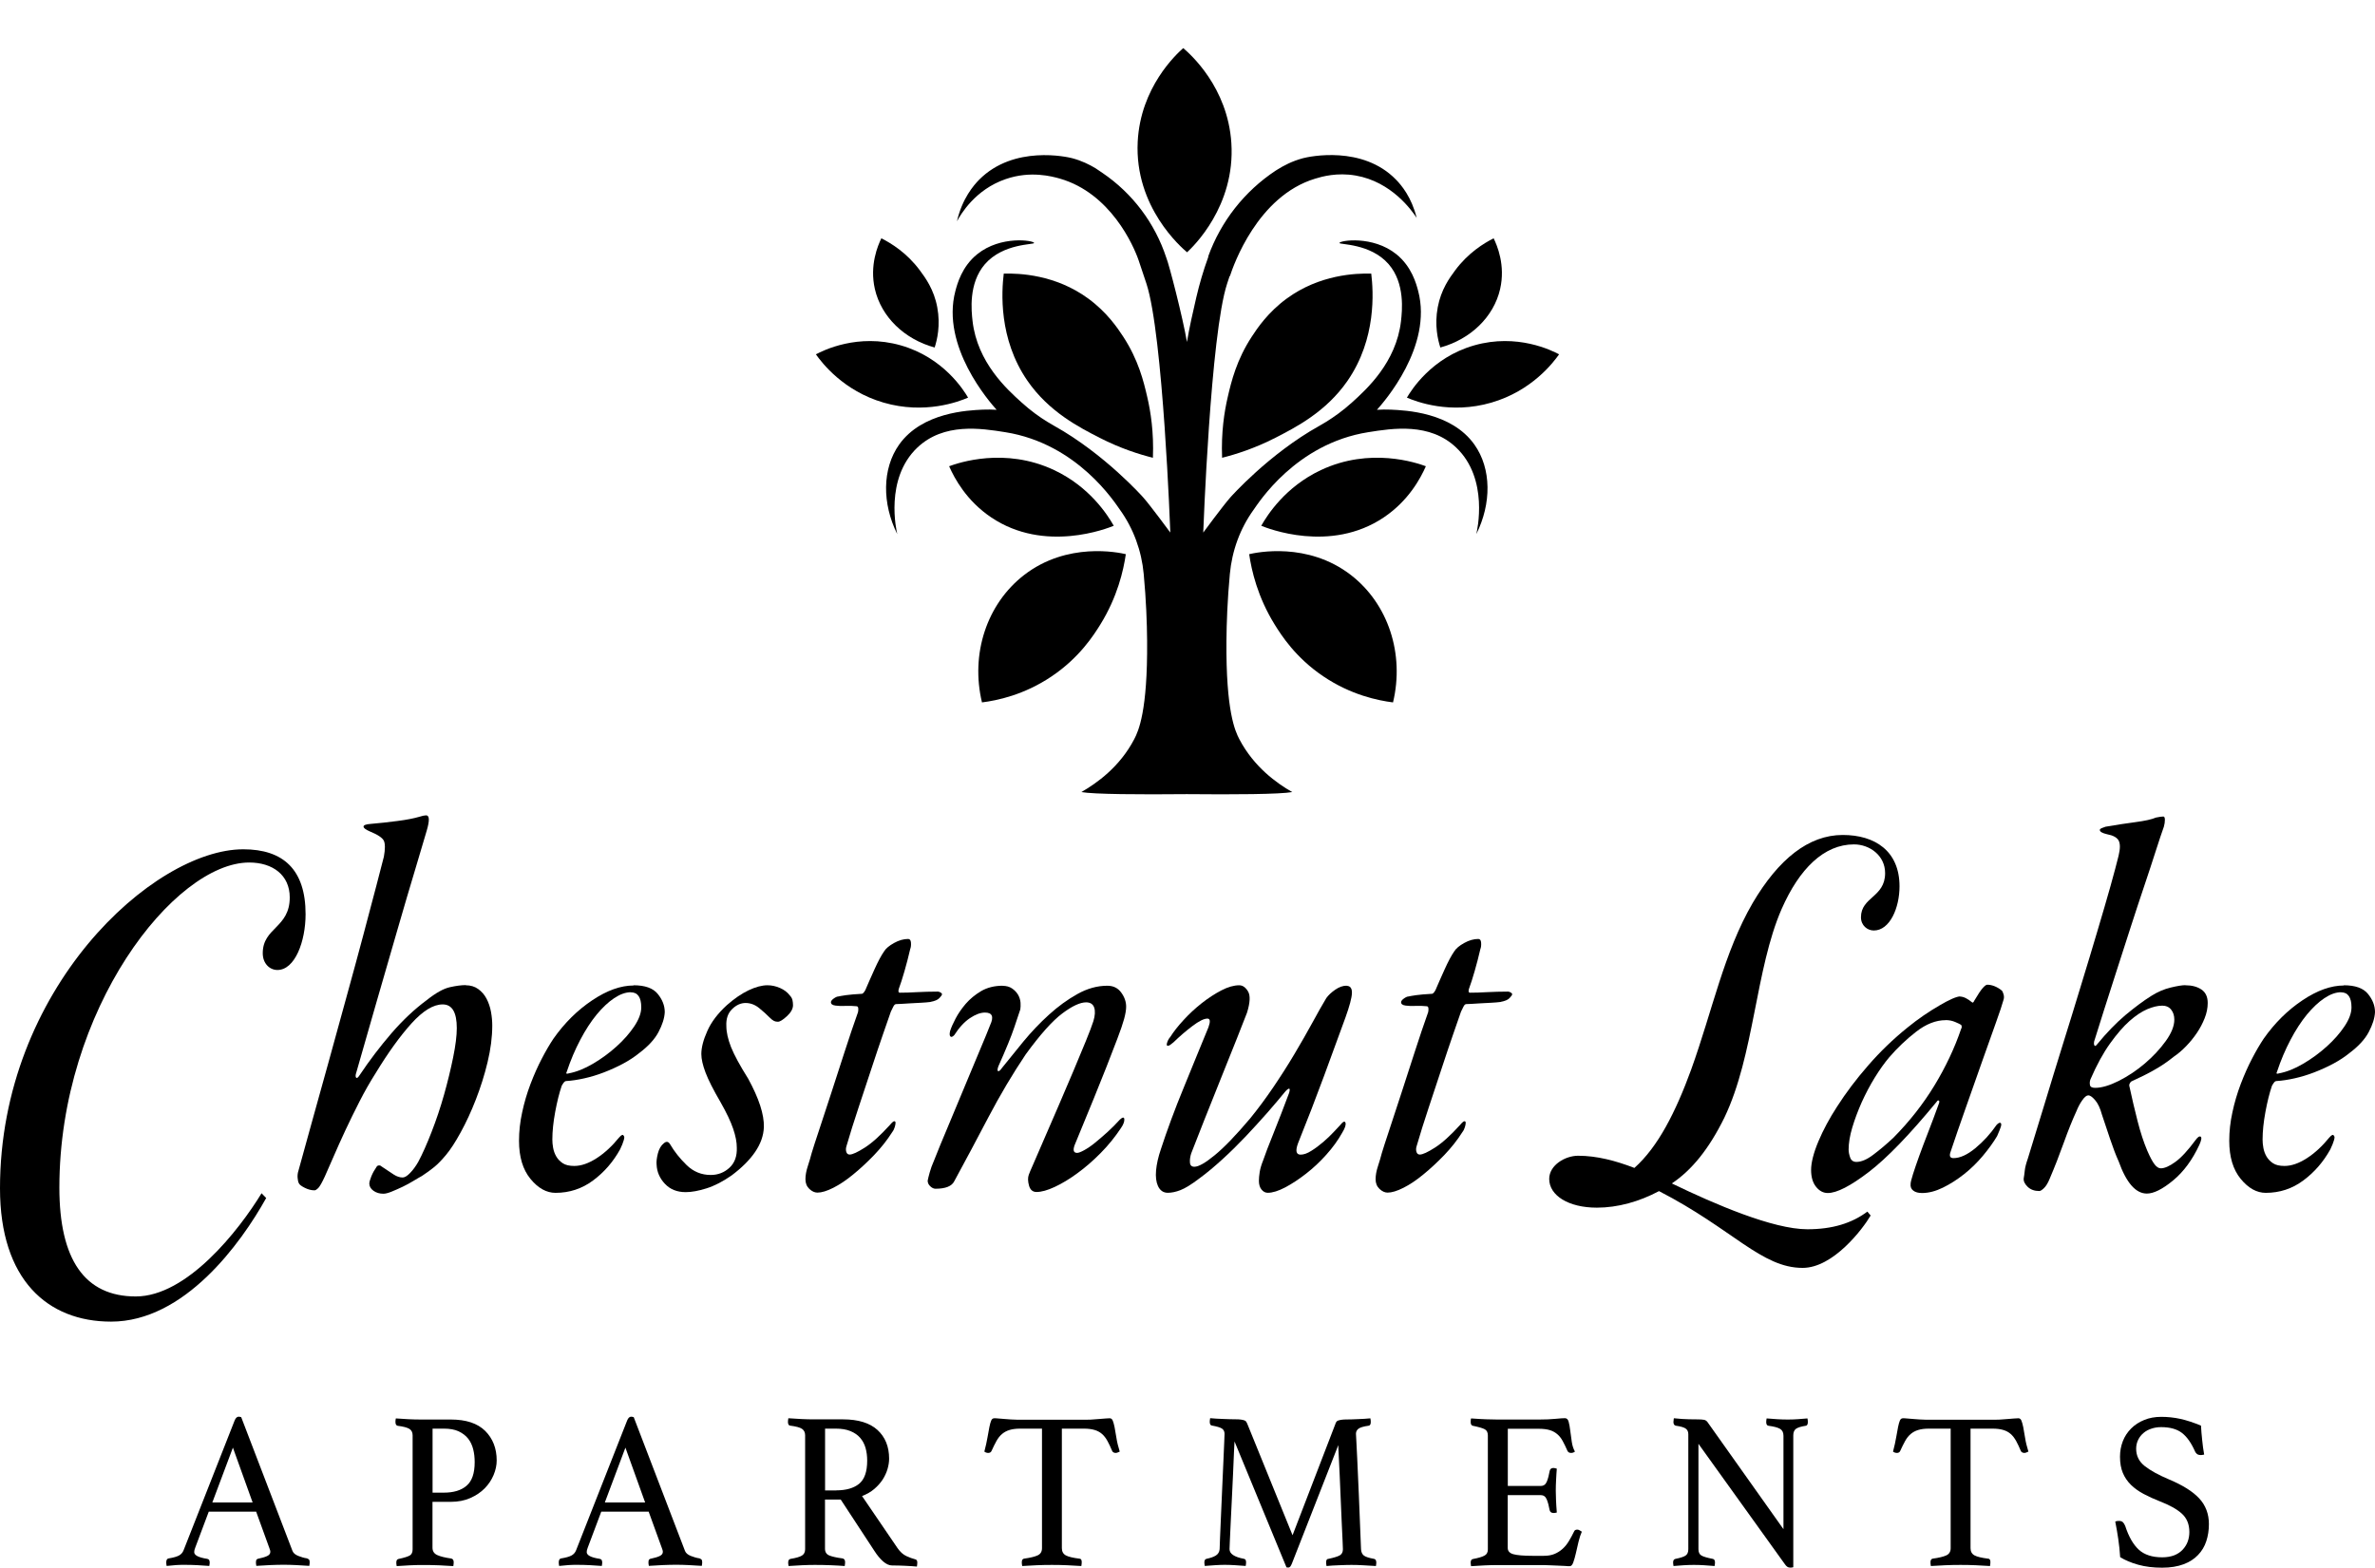
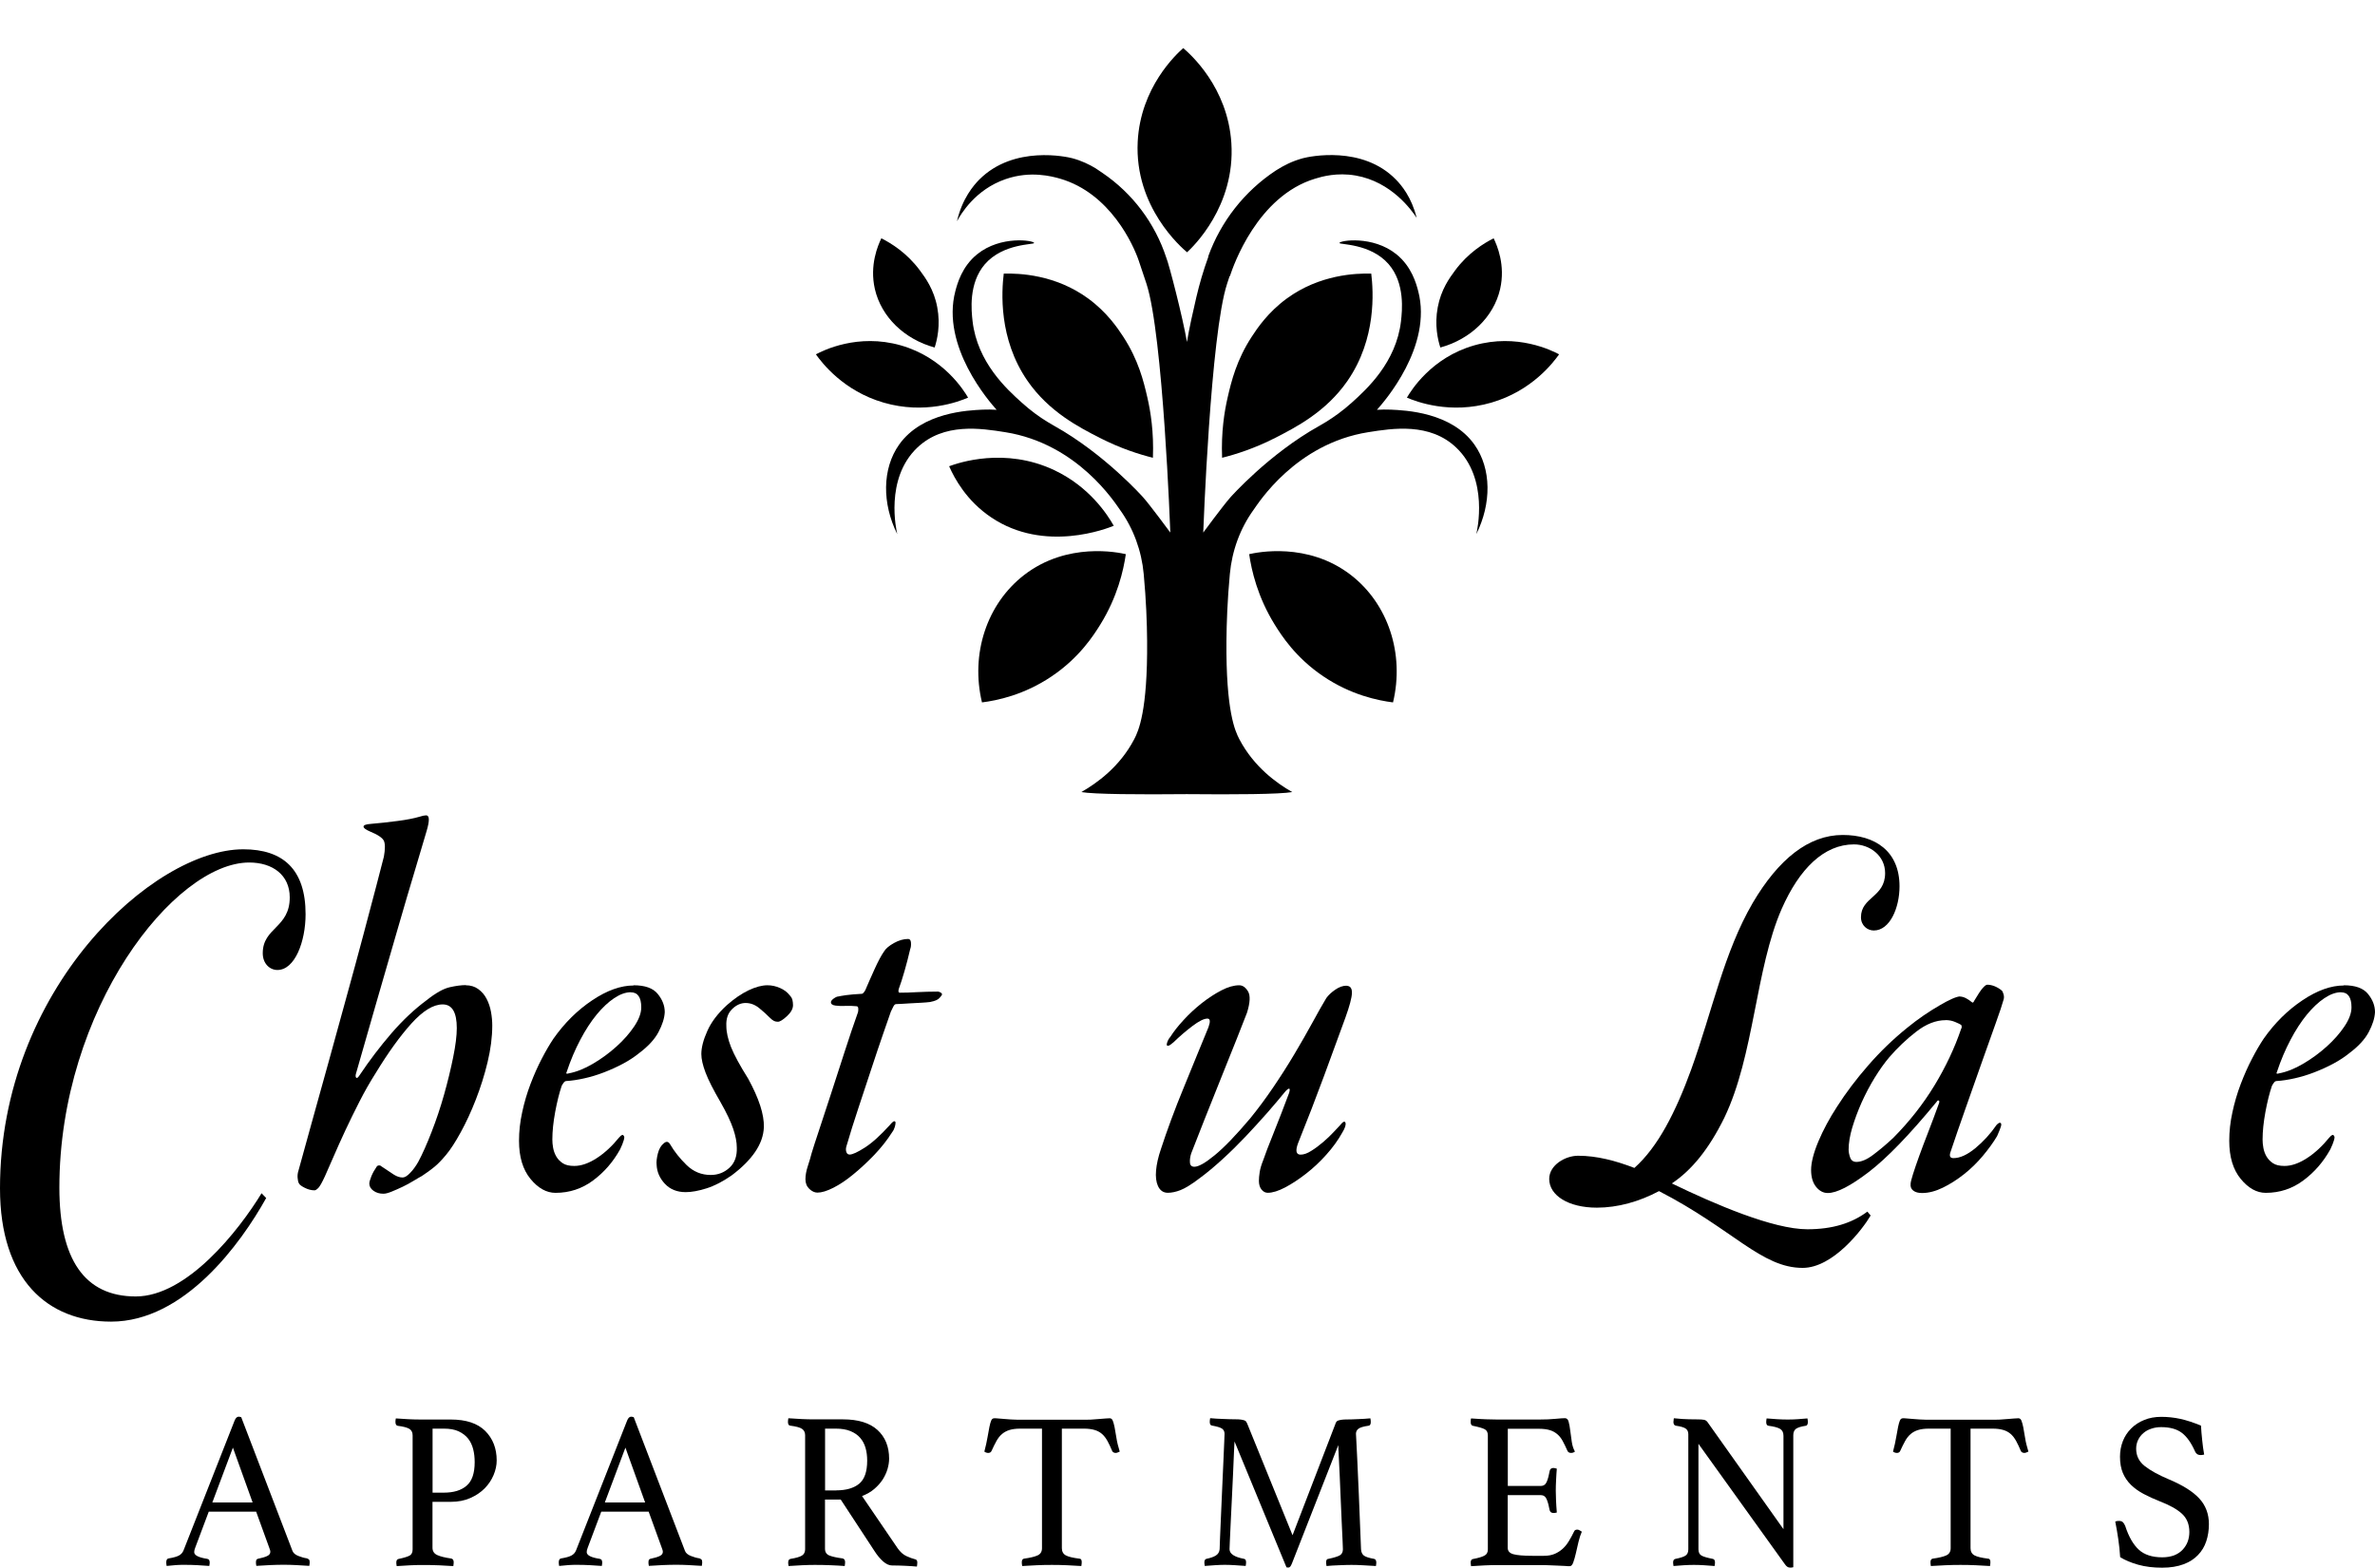
<svg xmlns="http://www.w3.org/2000/svg" id="logos" viewBox="0 0 300 198.07">
  <g>
    <path d="M122.29,50.25c-.51-.87-3.07-5.06-8.5-6.61-5.45-1.56-9.84.66-10.73,1.13.76,1.07,3.46,4.62,8.55,6.1,5.21,1.52,9.49-.12,10.68-.63Z" />
    <path d="M118.07,43.91c-3.82-1.04-6.75-3.86-7.56-7.39-.69-3.01.38-5.51.82-6.41,1.27.64,3.24,1.86,4.87,4.06.69.93,1.77,2.4,2.19,4.65.43,2.28-.02,4.15-.33,5.09Z" />
    <path d="M140.69,66.44c-.79-1.39-3.04-4.92-7.53-7.04-6.24-2.94-12.1-.92-13.27-.49.68,1.55,2.21,4.38,5.31,6.46,6.76,4.56,14.73,1.37,15.49,1.06Z" />
    <path d="M142.21,70.02c-.91-.21-7.39-1.6-12.87,2.65-4.69,3.64-6.77,9.95-5.3,16.08,1.91-.24,5.32-.94,8.8-3.29,3.52-2.37,5.31-5.2,6.15-6.55,2.16-3.49,2.92-6.82,3.22-8.89Z" />
-     <path d="M145.63,57.84c-1.68-.42-4.06-1.16-6.72-2.52-2.58-1.32-6.41-3.28-9.12-7.2-3.68-5.32-3.27-11.31-3-13.55,1.97-.05,6.53.12,10.67,3.15,2.38,1.74,3.73,3.76,4.41,4.8,1.93,2.95,2.59,5.66,3.05,7.66.42,1.8.84,4.43.71,7.66Z" />
+     <path d="M145.63,57.84c-1.68-.42-4.06-1.16-6.72-2.52-2.58-1.32-6.41-3.28-9.12-7.2-3.68-5.32-3.27-11.31-3-13.55,1.97-.05,6.53.12,10.67,3.15,2.38,1.74,3.73,3.76,4.41,4.8,1.93,2.95,2.59,5.66,3.05,7.66.42,1.8.84,4.43.71,7.66" />
    <g>
      <path d="M177.71,50.25c.51-.87,3.07-5.06,8.5-6.61,5.45-1.56,9.84.66,10.73,1.13-.76,1.07-3.46,4.62-8.55,6.1-5.21,1.52-9.49-.12-10.68-.63Z" />
      <path d="M181.93,43.91c3.82-1.04,6.75-3.86,7.56-7.39.69-3.01-.38-5.51-.82-6.41-1.27.64-3.24,1.86-4.87,4.06-.69.93-1.77,2.4-2.19,4.65-.43,2.28.02,4.15.33,5.09Z" />
-       <path d="M159.31,66.44c.79-1.39,3.04-4.92,7.53-7.04,6.24-2.94,12.1-.92,13.27-.49-.68,1.55-2.21,4.38-5.31,6.46-6.76,4.56-14.73,1.37-15.49,1.06Z" />
      <path d="M157.79,70.02c.91-.21,7.39-1.6,12.87,2.65,4.69,3.64,6.77,9.95,5.3,16.08-1.91-.24-5.32-.94-8.8-3.29-3.52-2.37-5.31-5.2-6.15-6.55-2.16-3.49-2.92-6.82-3.22-8.89Z" />
      <path d="M154.37,57.84c1.68-.42,4.06-1.16,6.72-2.52,2.58-1.32,6.41-3.28,9.12-7.2,3.68-5.32,3.27-11.31,3-13.55-1.97-.05-6.53.12-10.67,3.15-2.38,1.74-3.73,3.76-4.41,4.8-1.93,2.95-2.59,5.66-3.05,7.66-.42,1.8-.84,4.43-.71,7.66Z" />
    </g>
    <path d="M149.95,31.88c-.68-.57-6.66-5.7-6.24-13.97.35-6.88,4.87-11.05,5.75-11.83.87.74,5.62,4.92,6.08,11.99.52,8-4.87,13.14-5.59,13.8Z" />
    <path d="M152.64,32.43s-.03.07-.04.11c-.6,1.65-1.09,3.33-1.49,5.04-.41,1.74-.91,3.99-1.18,5.63-.52-3.08-2.29-9.93-2.61-10.65-1.43-4.36-4.26-8.13-8.06-10.71l-.89-.6c-.79-.47-1.73-.94-2.93-1.26-.6-.16-7.37-1.7-11.75,2.71-.7.71-2.15,2.38-2.81,5.26.47-.87,2.3-4.01,6.15-5.33,3.15-1.09,5.87-.34,6.86-.06,6.38,1.85,9.29,8.42,9.95,10.36.33.97.65,1.94.97,2.9,2.11,6.4,3.02,31.46,3.02,31.46,0,0-2.5-3.4-3.44-4.46,0,0-4.84-5.46-11.22-9.02,0,0-.11-.06-.24-.14-.16-.09-.39-.23-.66-.39-.93-.57-2.06-1.37-3.23-2.43-1.84-1.66-5.59-5.05-6.19-10.28-.14-1.25-.54-4.76,1.56-7.19,2.31-2.66,6.26-2.45,6.22-2.68-.05-.32-4.22-.98-7.19,1.42-1.94,1.56-2.52,3.75-2.76,4.65-1.85,7.01,4.34,14.04,5.21,15.01-.56-.03-1.14-.05-1.75-.02-1.86.09-7.65.32-10.56,4.41-2.17,3.06-2.16,7.47-.24,11.32-.1-.41-1.62-6.98,2.53-10.93,3.35-3.18,8.05-2.44,11.12-1.95,9.16,1.46,13.88,8.98,14.47,9.79,1.72,2.39,2.74,5.2,3.01,8.13.31,3.31.41,6.17.43,8.46.07,8.85-1.09,11.38-1.63,12.41-1.83,3.51-4.73,5.56-6.68,6.68,1.54.28,7.42.32,13.32.26,5.91.06,11.79.02,13.32-.26-1.95-1.11-4.84-3.17-6.68-6.68-.54-1.03-1.7-3.55-1.63-12.41.02-2.29.12-5.14.43-8.46.27-2.93,1.29-5.75,3.01-8.13.59-.82,5.31-8.34,14.47-9.79,3.08-.49,7.78-1.24,11.12,1.95,4.15,3.95,2.63,10.52,2.53,10.93,1.92-3.84,1.94-8.25-.24-11.32-2.91-4.09-8.7-4.32-10.56-4.41-.61-.03-1.19-.01-1.75.02.87-.97,7.06-8,5.21-15.01-.24-.9-.81-3.08-2.76-4.65-2.97-2.39-7.14-1.74-7.19-1.42-.04.23,3.91.02,6.22,2.68,2.1,2.42,1.7,5.94,1.56,7.19-.6,5.22-4.35,8.62-6.19,10.28-1.17,1.06-2.3,1.85-3.23,2.43-.27.16-.49.3-.66.39-.13.08-.23.13-.24.14-6.39,3.56-11.22,9.02-11.22,9.02-.94,1.06-3.44,4.46-3.44,4.46,0,0,.91-25.07,3.02-31.46.1-.31.21-.62.31-.94h.04c.43-1.32,3.47-10.12,10.78-12.32.85-.26,2.74-.8,5.11-.39,4.54.79,7.09,4.42,7.7,5.35-.64-2.6-1.92-4.13-2.61-4.83-4.24-4.37-10.97-2.92-11.75-2.71-1.38.37-2.43.93-3.29,1.47l-.16.1c-3.94,2.6-6.93,6.42-8.53,10.86Z" />
  </g>
  <g>
    <path d="M32.34,191h-5.97l-1.71,4.55c-.09.22-.13.41-.13.56,0,.4.54.68,1.63.85.13.02.21.07.26.15.04.09.07.18.07.3s-.02.27-.05.45c-.48-.04-.99-.07-1.53-.1-.54-.03-1.06-.04-1.58-.04-.36,0-.72,0-1.1.03s-.77.06-1.18.11c-.03-.15-.05-.3-.05-.45,0-.13.02-.24.07-.34.04-.09.14-.15.28-.17.55-.09.97-.21,1.24-.35s.48-.36.6-.67l6.45-16.4c.13-.32.3-.48.51-.48.07,0,.18.02.32.06l6.48,16.91c.11.27.35.47.72.62.38.15.74.26,1.1.31.11.04.19.09.26.15.06.07.09.19.09.35,0,.11-.02.27-.05.45-.57-.04-1.13-.07-1.69-.1-.55-.03-1.07-.04-1.55-.04s-1.07.01-1.71.04c-.64.03-1.22.06-1.74.1-.04-.19-.05-.34-.05-.45,0-.17.03-.29.09-.35.06-.06.12-.1.18-.1.46-.1.84-.2,1.12-.33.28-.12.43-.31.43-.55,0-.11-.04-.25-.11-.43l-1.69-4.66ZM31.91,189.84l-2.49-6.93-2.6,6.93h5.09Z" />
    <path d="M54.63,189.76v5.8c0,.43.2.74.59.92.39.18.98.33,1.77.44.21.04.32.2.32.48,0,.13-.02.29-.05.48-.52-.04-1.11-.07-1.77-.1-.66-.03-1.37-.04-2.14-.04-.46,0-.99.01-1.58.04-.59.03-1.14.06-1.66.1-.04-.19-.05-.34-.05-.45,0-.26.09-.41.27-.45.71-.15,1.19-.3,1.43-.44s.36-.4.36-.78v-14.4c0-.38-.14-.65-.41-.82-.28-.17-.77-.3-1.49-.39-.18-.04-.27-.21-.27-.51,0-.13.02-.27.05-.42.5.04,1.03.07,1.59.1.56.03,1.09.04,1.59.04h3.77c1.93,0,3.37.48,4.34,1.44.96.96,1.45,2.21,1.45,3.73,0,.6-.13,1.22-.39,1.84-.26.62-.63,1.18-1.12,1.68s-1.1.91-1.82,1.23c-.72.32-1.54.48-2.45.48h-2.33ZM56.05,188.6c1.25,0,2.21-.29,2.89-.88.68-.58,1.02-1.57,1.02-2.97,0-.59-.06-1.13-.19-1.64s-.34-.96-.64-1.34-.71-.69-1.2-.92-1.12-.34-1.87-.34h-1.42v8.09h1.42Z" />
    <path d="M81.92,191h-5.97l-1.71,4.55c-.09.22-.13.41-.13.56,0,.4.54.68,1.63.85.13.02.21.07.26.15.04.09.07.18.07.3s-.02.27-.05.45c-.48-.04-.99-.07-1.53-.1-.54-.03-1.06-.04-1.58-.04-.36,0-.72,0-1.1.03s-.77.06-1.18.11c-.03-.15-.05-.3-.05-.45,0-.13.02-.24.07-.34.04-.09.14-.15.28-.17.55-.09.97-.21,1.24-.35s.48-.36.6-.67l6.45-16.4c.13-.32.3-.48.51-.48.07,0,.18.02.32.06l6.48,16.91c.11.27.35.47.72.62.38.15.74.26,1.1.31.11.04.19.09.26.15.06.07.09.19.09.35,0,.11-.02.27-.05.45-.57-.04-1.13-.07-1.69-.1-.55-.03-1.07-.04-1.55-.04s-1.07.01-1.71.04c-.64.03-1.22.06-1.74.1-.04-.19-.05-.34-.05-.45,0-.17.03-.29.09-.35.06-.06.12-.1.18-.1.46-.1.84-.2,1.12-.33.28-.12.43-.31.43-.55,0-.11-.04-.25-.11-.43l-1.69-4.66ZM81.49,189.84l-2.49-6.93-2.6,6.93h5.09Z" />
    <path d="M106.19,189.47h-1.98v6.22c0,.41.18.7.55.85s.92.27,1.67.37c.21.04.32.2.32.48,0,.13-.02.29-.05.48-.48-.04-1.07-.07-1.75-.1-.69-.03-1.36-.04-2.02-.04-.47,0-1,.01-1.61.04-.61.03-1.18.06-1.71.1-.04-.19-.05-.34-.05-.45,0-.26.1-.41.29-.45.68-.11,1.16-.25,1.43-.41s.42-.43.42-.81v-14.4c0-.36-.13-.63-.39-.81s-.76-.31-1.51-.41c-.18-.02-.27-.18-.27-.48,0-.11.02-.27.05-.45.54.04,1.09.07,1.66.1.57.03,1.11.04,1.63.04h3.61c1.93,0,3.38.45,4.36,1.34.98.9,1.47,2.11,1.47,3.63,0,.41-.07.85-.2,1.3s-.34.9-.61,1.33c-.28.43-.64.83-1.07,1.2s-.95.66-1.54.89l4.47,6.56c.34.49.71.83,1.12,1.02.41.19.79.33,1.15.42.16.04.24.17.24.4,0,.15-.02.32-.05.51-.41-.04-.91-.07-1.5-.1s-1.13-.04-1.63-.04c-.37,0-.75-.17-1.14-.51-.38-.34-.74-.77-1.08-1.3l-4.28-6.53ZM105.63,188.31c1.25,0,2.21-.28,2.89-.83.68-.56,1.02-1.53,1.02-2.93,0-.58-.07-1.12-.21-1.61-.14-.49-.37-.91-.68-1.27-.31-.36-.72-.64-1.23-.85-.51-.21-1.13-.31-1.86-.31h-1.34v7.81h1.42Z" />
    <path d="M134.13,180.51v15.1c0,.43.17.74.51.92.34.18.91.31,1.71.41.2,0,.29.15.29.45,0,.13-.02.29-.05.48-.57-.04-1.17-.07-1.81-.1-.64-.03-1.27-.04-1.91-.04s-1.26.01-1.92.04c-.65.03-1.26.06-1.83.1-.04-.19-.05-.35-.05-.48,0-.26.09-.41.27-.45.8-.11,1.38-.25,1.74-.42.36-.17.54-.47.54-.91v-15.1h-2.75c-.54,0-.99.06-1.35.17s-.68.28-.95.51c-.27.23-.5.52-.7.88-.2.36-.4.77-.62,1.25-.04.09-.09.16-.17.2-.08.04-.16.06-.23.06-.2,0-.37-.06-.51-.17.18-.68.31-1.28.4-1.81.09-.53.17-.97.24-1.31.07-.35.15-.62.23-.81.08-.19.21-.28.39-.28.13,0,.3,0,.54.03s.48.04.74.06c.26.02.52.04.79.06.27.02.52.03.75.03h8.94c.21,0,.45,0,.72-.03s.54-.04.8-.06c.27-.02.51-.04.74-.06.22-.02.41-.03.55-.03.18,0,.31.1.39.3.08.2.16.48.23.83.07.36.15.8.23,1.33.08.53.22,1.11.42,1.75-.09.04-.17.08-.25.11-.08.04-.18.06-.28.06-.07,0-.15-.02-.24-.06-.09-.04-.15-.1-.19-.2-.2-.47-.39-.89-.59-1.25s-.42-.65-.68-.88-.57-.4-.94-.51c-.37-.11-.82-.17-1.35-.17h-2.76Z" />
    <path d="M168.68,179.89c.04-.08.08-.15.12-.23.04-.08.12-.13.23-.17.1-.04.25-.07.43-.1.18-.03.43-.04.75-.04.14,0,.33,0,.56-.01s.48-.02.75-.03c.27-.01.54-.02.82-.04.28-.02.53-.04.76-.06.04.19.05.34.05.45,0,.3-.09.46-.27.48-.64.09-1.07.22-1.28.38-.21.16-.32.37-.32.64,0,.02.01.27.04.75s.07,1.28.12,2.4c.05,1.12.12,2.62.2,4.48s.17,4.19.28,6.96c.02.36.14.62.35.79.21.17.65.31,1.31.43.09.02.16.07.2.15s.07.18.07.3-.02.27-.05.45c-.62-.04-1.19-.07-1.7-.1-.51-.03-.98-.04-1.41-.04-.18,0-.4,0-.67.01-.27,0-.55.02-.84.03-.3.01-.59.02-.87.04-.28.02-.54.04-.75.06-.03-.19-.05-.34-.05-.45,0-.3.09-.45.27-.45.71-.15,1.2-.3,1.46-.45.26-.15.39-.41.39-.77,0-.06-.01-.41-.04-1.05-.03-.64-.06-1.42-.11-2.35-.04-.92-.09-1.92-.13-3s-.09-2.09-.13-3.04c-.04-.95-.08-1.77-.12-2.46-.04-.69-.05-1.11-.05-1.26l-5.86,14.96c-.07.17-.14.3-.2.38s-.15.13-.25.13c-.13,0-.21-.01-.24-.03l-6.56-15.9c-.02.19-.04.65-.07,1.37-.03.73-.06,1.59-.11,2.59-.04,1-.09,2.06-.15,3.17-.05,1.11-.1,2.14-.15,3.08-.04.94-.08,1.74-.11,2.38s-.04.98-.04,1.02c0,.59.61.99,1.82,1.22.18.02.27.17.27.45,0,.11-.02.27-.05.45-.48-.04-.96-.07-1.42-.1-.47-.03-.88-.04-1.23-.04-.28,0-.67.01-1.15.04-.48.03-.94.06-1.37.1-.03-.19-.05-.34-.05-.45,0-.26.09-.41.27-.45.48-.1.87-.23,1.17-.41.29-.18.46-.45.49-.81,0-.17.02-.65.05-1.43.03-.78.08-1.71.12-2.79.04-1.07.09-2.22.15-3.42.05-1.2.1-2.32.15-3.35s.08-1.88.11-2.55c.03-.67.04-1.01.04-1.03,0-.3-.11-.52-.33-.67-.22-.14-.65-.27-1.27-.38-.18-.02-.27-.18-.27-.48,0-.11.02-.27.05-.45.23.02.5.04.79.06.3.02.59.03.88.04.3,0,.57.02.84.03.27,0,.48.01.64.01.32,0,.57.01.75.04.18.03.32.06.43.1.11.04.18.09.23.17.04.07.09.15.12.23l5.73,14.11,5.43-14.11Z" />
    <path d="M190.46,180.51v7.24h4.17c.36,0,.61-.18.76-.55.15-.37.27-.82.36-1.35.05-.24.21-.37.48-.37.05,0,.12.01.21.03.09.02.16.04.21.06-.03.41-.07.89-.09,1.41-.03.53-.04.99-.04,1.39,0,.32.01.71.03,1.17.02.46.05.98.1,1.57-.14.04-.27.06-.4.06-.28,0-.45-.12-.51-.37-.09-.53-.21-.97-.36-1.34s-.41-.55-.76-.55h-4.17v6.68c0,.39.24.66.72.79.48.13,1.28.2,2.38.2h1.47c.52,0,.97-.08,1.35-.24s.72-.38,1.02-.65.56-.6.79-.98c.23-.38.45-.79.67-1.24.05-.13.19-.2.4-.2.09,0,.18.03.28.09.1.06.19.11.28.17-.16.36-.3.79-.42,1.29s-.23.97-.33,1.43-.22.84-.33,1.16-.26.48-.44.48c-.14,0-.35,0-.61-.03-.27-.02-.56-.03-.87-.04-.31-.01-.63-.02-.95-.04s-.6-.03-.83-.03h-5.86c-.52,0-1.07.01-1.66.04-.59.03-1.15.06-1.69.1-.03-.19-.05-.34-.05-.45,0-.26.09-.41.27-.45.68-.13,1.17-.27,1.46-.43.3-.15.44-.41.44-.79v-14.4c0-.38-.13-.64-.39-.78-.26-.14-.76-.29-1.51-.44-.18-.04-.27-.2-.27-.48,0-.09,0-.17.01-.24,0-.07.02-.14.04-.21.77.06,1.41.09,1.93.11.51.02.98.03,1.39.03h5.27c.8,0,1.5-.03,2.09-.09.59-.06.98-.08,1.18-.08.23,0,.39.15.47.47.08.31.15.68.2,1.12.05.43.11.89.19,1.39.07.49.21.9.4,1.24-.14.11-.3.17-.48.17-.23,0-.38-.09-.46-.25-.21-.49-.42-.91-.61-1.26s-.42-.64-.68-.86-.57-.4-.94-.51-.82-.17-1.35-.17h-3.96Z" />
    <path d="M225.28,193.24v-11.82c0-.42-.14-.71-.43-.88-.28-.17-.77-.3-1.45-.39-.2-.02-.3-.18-.3-.48,0-.11.02-.27.05-.45.44.04.9.07,1.36.1.47.03.9.04,1.31.04s.8-.01,1.23-.04c.43-.03.85-.06,1.26-.1.04.19.05.34.05.45,0,.3-.09.46-.27.48-.61.09-1.02.23-1.24.39-.22.17-.33.44-.33.82v16.66s-.1.03-.19.04c-.09,0-.16.01-.21.01-.13,0-.24-.03-.35-.1s-.23-.2-.37-.41l-10.86-15.13v13.32c0,.38.12.64.37.79s.73.29,1.45.43c.18.04.27.19.27.45,0,.11-.02.27-.05.45-.45-.04-.9-.07-1.35-.1-.45-.03-.88-.04-1.27-.04-.36,0-.78.01-1.26.04-.48.03-.92.06-1.31.1-.03-.19-.05-.34-.05-.45,0-.26.1-.41.29-.45.64-.13,1.08-.27,1.3-.43s.33-.41.33-.79v-14.54c0-.3-.1-.53-.31-.69-.2-.16-.63-.29-1.27-.38-.2-.04-.3-.2-.3-.48,0-.09.01-.18.03-.26,0-.06,0-.12.03-.2.36.04.7.07,1.02.09.28.02.59.03.91.04s.61.01.86.01c.52,0,.86.02,1.03.06.17.04.31.13.42.28l9.61,13.55Z" />
    <path d="M248.91,180.51v15.1c0,.43.17.74.51.92.34.18.91.31,1.71.41.2,0,.29.15.29.45,0,.13-.02.29-.05.48-.57-.04-1.17-.07-1.81-.1-.64-.03-1.27-.04-1.91-.04s-1.26.01-1.92.04c-.65.03-1.26.06-1.83.1-.04-.19-.05-.35-.05-.48,0-.26.09-.41.27-.45.8-.11,1.38-.25,1.74-.42.36-.17.54-.47.54-.91v-15.1h-2.75c-.54,0-.99.06-1.35.17s-.68.28-.95.51c-.27.23-.5.52-.7.88-.2.36-.4.77-.62,1.25-.04.09-.09.16-.17.2-.08.04-.16.06-.23.06-.2,0-.37-.06-.51-.17.18-.68.31-1.28.4-1.81.09-.53.17-.97.24-1.31.07-.35.15-.62.23-.81.08-.19.21-.28.39-.28.13,0,.3,0,.54.03s.48.04.74.06c.26.02.52.04.79.06.27.02.52.03.75.03h8.94c.21,0,.45,0,.72-.03s.54-.04.8-.06c.27-.02.51-.04.74-.06.22-.02.41-.03.55-.03.18,0,.31.1.39.3.08.2.16.48.23.83.07.36.15.8.23,1.33.08.53.22,1.11.42,1.75-.09.04-.17.08-.25.11-.08.04-.18.06-.28.06-.07,0-.15-.02-.24-.06-.09-.04-.15-.1-.19-.2-.2-.47-.39-.89-.59-1.25s-.42-.65-.68-.88-.57-.4-.94-.51c-.37-.11-.82-.17-1.35-.17h-2.76Z" />
    <path d="M278.42,183.79c-.18.04-.31.06-.4.06-.23,0-.4-.05-.51-.14s-.19-.2-.24-.31c-.47-1.07-1.02-1.86-1.66-2.35-.64-.49-1.52-.73-2.62-.73-.43,0-.84.06-1.22.19-.38.12-.72.3-1,.54-.29.24-.51.52-.68.86-.17.34-.26.72-.26,1.13,0,.89.35,1.61,1.06,2.18.7.56,1.74,1.14,3.12,1.72,1.71.72,2.97,1.51,3.79,2.39.81.88,1.22,1.96,1.22,3.24,0,.77-.11,1.49-.33,2.16-.22.67-.57,1.26-1.05,1.75-.47.5-1.08.89-1.83,1.17-.75.28-1.65.43-2.7.43-1.11,0-2.11-.12-3.01-.37-.9-.25-1.66-.57-2.29-.96-.05-.79-.13-1.56-.24-2.29s-.23-1.47-.38-2.21c.13-.06.28-.08.46-.08.21,0,.38.05.49.15.11.1.22.27.31.49.44,1.36,1.02,2.36,1.72,3s1.69.96,2.96.96c.57,0,1.07-.09,1.5-.25.43-.17.79-.41,1.07-.71s.5-.64.64-1.02c.14-.38.21-.78.21-1.22,0-.98-.32-1.75-.95-2.32s-1.54-1.07-2.72-1.53c-.77-.3-1.46-.62-2.09-.95-.62-.33-1.16-.71-1.61-1.15-.44-.43-.79-.94-1.03-1.51-.24-.57-.36-1.26-.36-2.05,0-.7.12-1.35.36-1.97.24-.61.59-1.14,1.05-1.6s1-.81,1.64-1.07c.64-.27,1.37-.4,2.17-.4s1.64.09,2.41.26c.77.17,1.63.45,2.6.85.03.57.08,1.17.15,1.82.06.65.15,1.26.25,1.83Z" />
  </g>
  <g>
    <g>
      <path d="M58.83,124.49c.61,0,1.14.16,1.58.48s.79.72,1.05,1.22c.26.5.45,1.05.56,1.66.11.61.16,1.19.16,1.73,0,1.45-.2,2.99-.59,4.62s-.89,3.2-1.48,4.72c-.59,1.52-1.23,2.9-1.91,4.14-.68,1.25-1.31,2.21-1.88,2.89-.53.63-1.01,1.13-1.45,1.49-.44.36-.97.75-1.58,1.15-.26.14-.61.34-1.05.61-.44.27-.9.52-1.38.75s-.94.43-1.38.61c-.44.18-.79.27-1.05.27-.48,0-.9-.12-1.25-.37-.35-.25-.53-.56-.53-.92,0-.18.09-.49.26-.92.18-.43.4-.82.66-1.19.04-.09.13-.15.26-.17.13-.02.24.01.33.1.66.45,1.19.8,1.58,1.05s.77.37,1.12.37c.26,0,.58-.19.95-.58.37-.38.71-.85,1.02-1.39.53-.99,1.09-2.25,1.68-3.77.59-1.51,1.12-3.09,1.58-4.72s.84-3.2,1.15-4.72c.31-1.52.46-2.75.46-3.7,0-1.99-.59-2.99-1.78-2.99s-2.5.81-3.95,2.41c-1.45,1.61-2.94,3.68-4.48,6.21-.75,1.18-1.44,2.39-2.07,3.63-.64,1.25-1.23,2.46-1.78,3.63s-1.04,2.28-1.48,3.29c-.44,1.02-.81,1.87-1.12,2.55-.35.77-.63,1.25-.82,1.46-.2.2-.36.31-.49.31-.4,0-.8-.1-1.22-.31s-.67-.39-.76-.58c-.09-.18-.14-.42-.16-.71-.02-.29.01-.58.1-.85.44-1.63,1-3.65,1.68-6.08.68-2.42,1.39-4.99,2.14-7.7.75-2.72,1.5-5.46,2.27-8.25.77-2.78,1.47-5.37,2.11-7.77.64-2.4,1.19-4.48,1.65-6.24s.78-2.99.95-3.67c.17-.95.17-1.62,0-2-.18-.38-.77-.78-1.78-1.19-.53-.23-.79-.43-.79-.61s.31-.3.92-.34c1.1-.09,2.23-.22,3.39-.37s2.05-.33,2.67-.51c.44-.14.75-.2.92-.2.44,0,.46.65.07,1.97-.26.91-.74,2.49-1.41,4.75-.68,2.26-1.45,4.86-2.3,7.81s-1.74,6.02-2.67,9.23c-.92,3.21-1.78,6.2-2.57,8.96-.04.23-.02.38.07.44.09.07.22-.03.4-.31,1.27-1.9,2.62-3.67,4.05-5.33,1.43-1.65,2.91-3.04,4.44-4.17,1.14-.91,2.11-1.45,2.9-1.63.79-.18,1.47-.27,2.04-.27Z" />
      <path d="M80.02,124.49c1.45,0,2.47.36,3.06,1.09.59.72.89,1.49.89,2.31-.04.77-.31,1.6-.79,2.51-.48.91-1.29,1.79-2.43,2.65-.61.5-1.31.95-2.07,1.36-.77.41-1.57.77-2.4,1.09-.83.32-1.66.57-2.47.75-.81.18-1.57.3-2.27.34-.13,0-.25.08-.36.24-.11.16-.19.28-.23.37-.31.91-.58,2-.82,3.29-.24,1.29-.36,2.46-.36,3.5,0,.32.03.67.1,1.05s.2.75.4,1.09c.2.34.47.62.82.85.35.23.83.34,1.45.34.88,0,1.82-.33,2.83-.98,1.01-.65,1.95-1.53,2.83-2.61.31-.36.5-.43.59-.2.09.05.09.23,0,.54-.09.31-.24.7-.46,1.15-.88,1.59-2.02,2.9-3.42,3.94s-2.98,1.56-4.74,1.56c-1.14,0-2.2-.59-3.16-1.76-.97-1.18-1.45-2.78-1.45-4.82,0-1.18.13-2.38.4-3.6.26-1.22.61-2.41,1.05-3.57.44-1.15.91-2.22,1.42-3.19.5-.97,1-1.82,1.48-2.54,1.4-1.99,3.04-3.61,4.9-4.85,1.86-1.25,3.61-1.87,5.23-1.87ZM79.69,125.37c-.66,0-1.36.25-2.11.75-.75.5-1.48,1.19-2.21,2.07-.72.88-1.42,1.95-2.07,3.19-.66,1.25-1.23,2.59-1.71,4.04-.13.23-.04.3.26.2.97-.18,1.99-.59,3.06-1.22,1.07-.63,2.06-1.36,2.96-2.17.9-.81,1.65-1.66,2.24-2.54.59-.88.89-1.68.89-2.41,0-1.26-.44-1.9-1.32-1.9Z" />
      <path d="M96.94,124.49c.53,0,1.05.11,1.58.34.53.23.94.54,1.25.95.17.18.28.37.33.58.04.2.07.42.07.64,0,.45-.25.92-.76,1.39s-.89.71-1.15.71c-.18,0-.34-.03-.49-.1s-.34-.22-.56-.44c-.35-.36-.79-.76-1.32-1.19-.53-.43-1.1-.64-1.71-.64s-1.19.26-1.71.78c-.53.52-.77,1.23-.72,2.14,0,.77.2,1.65.59,2.65.4,1,1.12,2.33,2.17,4,1.36,2.49,2.02,4.52,1.98,6.11-.04,1.09-.42,2.14-1.12,3.16-.7,1.02-1.69,2-2.96,2.95-1.1.77-2.15,1.31-3.16,1.63-1.01.32-1.89.48-2.63.48-1.1,0-1.97-.35-2.63-1.05-.66-.7-1.01-1.51-1.05-2.41-.04-.36.01-.84.16-1.43s.41-1.02.76-1.29c.31-.27.57-.23.79.14.53.91,1.22,1.78,2.07,2.61.86.84,1.88,1.26,3.06,1.26.92,0,1.71-.31,2.37-.92.66-.61.96-1.46.92-2.54,0-.68-.15-1.47-.46-2.38-.31-.91-.83-2.01-1.58-3.33-.92-1.58-1.56-2.84-1.91-3.77-.35-.93-.53-1.71-.53-2.34,0-.81.25-1.79.76-2.92.5-1.13,1.33-2.22,2.47-3.26.92-.81,1.83-1.44,2.73-1.87.9-.43,1.7-.64,2.4-.64Z" />
      <path d="M117.54,126.6c-.35.04-.75.08-1.19.1-.44.02-.88.05-1.32.07-.44.02-.82.05-1.15.07s-.56.03-.69.03-.25.11-.36.34c-.11.23-.21.43-.3.61-.22.64-.55,1.59-.99,2.85-.44,1.27-.92,2.7-1.45,4.31-.53,1.6-1.08,3.27-1.65,4.99-.57,1.72-1.08,3.33-1.51,4.82-.09.27-.1.52-.03.75s.21.34.43.34c.35,0,.99-.29,1.91-.88s1.97-1.54,3.16-2.85c.26-.31.45-.48.56-.48s.16.07.16.2-.03.32-.1.54-.16.43-.3.61c-.66,1.04-1.43,2.01-2.3,2.92-.88.91-1.75,1.72-2.63,2.44-.88.73-1.72,1.29-2.53,1.7-.81.41-1.48.61-2.01.61-.35,0-.69-.16-1.02-.47-.33-.32-.49-.72-.49-1.22s.1-1.05.3-1.66c.2-.61.36-1.16.49-1.66.18-.59.49-1.57.95-2.94.46-1.38.96-2.91,1.51-4.6.55-1.69,1.12-3.45,1.71-5.28.59-1.83,1.15-3.49,1.68-4.97.04-.18.05-.35.03-.51-.02-.16-.1-.24-.23-.24-.48-.05-.95-.06-1.41-.04-.46.02-.87.01-1.22-.04-.4-.05-.59-.19-.59-.43,0-.14.12-.3.36-.47s.43-.25.56-.25c.18-.04.5-.1.99-.17.48-.07,1.14-.12,1.98-.17.09,0,.17-.06.26-.17s.15-.22.2-.31c.31-.72.69-1.6,1.15-2.61.46-1.02.87-1.78,1.22-2.28.22-.36.64-.71,1.25-1.05.61-.34,1.21-.51,1.78-.51.22,0,.34.16.36.48.02.32-.01.59-.1.81-.22.95-.46,1.88-.72,2.78-.26.91-.5,1.65-.72,2.24-.09.32-.04.48.13.48.61,0,1.34-.02,2.17-.07.83-.04,1.71-.07,2.63-.07.09,0,.2.03.33.1.13.07.2.15.2.24s-.11.25-.33.48-.59.38-1.12.48Z" />
-       <path d="M126.63,124.56c.48,0,.89.11,1.22.34s.58.5.76.81c.18.32.27.65.3.98.02.34.01.62-.03.85-.13.41-.38,1.17-.76,2.27-.37,1.11-1.04,2.75-2.01,4.92-.13.36-.14.57-.03.61.11.04.27-.09.49-.41.79-.99,1.69-2.1,2.7-3.33,1.01-1.22,2.08-2.35,3.23-3.39,1.14-1.04,2.34-1.91,3.59-2.61s2.51-1.05,3.78-1.05c.75,0,1.33.28,1.75.85.42.57.63,1.17.63,1.8,0,.41-.09.93-.26,1.56-.18.64-.46,1.47-.86,2.51-.4,1.04-.86,2.23-1.38,3.57-.53,1.33-1.05,2.65-1.58,3.94s-1.01,2.47-1.45,3.53c-.44,1.06-.77,1.87-.99,2.41-.22.64-.11.95.33.95.18,0,.47-.11.89-.34.42-.23.88-.54,1.38-.95.5-.41,1.03-.86,1.58-1.36.55-.5,1.06-1.02,1.55-1.56.35-.32.54-.33.56-.04.02.3-.12.67-.43,1.12-.75,1.13-1.6,2.18-2.57,3.16s-1.94,1.82-2.93,2.54c-.99.73-1.94,1.3-2.86,1.73s-1.69.64-2.3.64c-.48,0-.8-.27-.95-.81-.15-.54-.16-1-.03-1.36.04-.14.25-.63.63-1.49.37-.86.83-1.92,1.38-3.19.55-1.26,1.14-2.63,1.78-4.11.64-1.47,1.25-2.91,1.84-4.31.59-1.4,1.12-2.67,1.58-3.8.46-1.13.78-1.97.95-2.51.22-.72.25-1.3.1-1.73-.15-.43-.49-.65-1.02-.65-.75,0-1.75.46-2.99,1.39-1.25.93-2.8,2.66-4.64,5.19-1.67,2.49-3.24,5.14-4.71,7.94-1.47,2.81-2.91,5.5-4.31,8.08-.31.63-1.1.95-2.37.95-.22,0-.44-.1-.66-.31-.22-.2-.33-.44-.33-.71.04-.22.13-.58.26-1.05.13-.48.31-.96.53-1.46.48-1.22,1.07-2.67,1.78-4.34.7-1.67,1.4-3.36,2.11-5.06.7-1.7,1.35-3.25,1.94-4.65.59-1.4,1.02-2.44,1.28-3.12.48-1.04.26-1.56-.66-1.56-.57,0-1.21.24-1.91.71s-1.36,1.19-1.97,2.14c-.22.23-.39.28-.49.17-.11-.11-.12-.35-.03-.71.13-.41.36-.93.69-1.56.33-.63.76-1.25,1.28-1.86.53-.61,1.17-1.14,1.94-1.6.77-.45,1.68-.68,2.73-.68Z" />
      <path d="M170.08,124.56c.48,0,.71.31.69.92-.02.61-.3,1.64-.82,3.09-.79,2.17-1.69,4.63-2.7,7.37-1.01,2.74-2.11,5.58-3.29,8.52-.35.95-.24,1.43.33,1.43.4,0,.85-.16,1.35-.48.5-.31,1.01-.69,1.51-1.12s.94-.85,1.32-1.26.63-.68.76-.81c.4-.5.63-.62.72-.37s-.04.67-.4,1.26c-.53.95-1.2,1.88-2.01,2.78-.81.91-1.67,1.71-2.57,2.41s-1.78,1.28-2.63,1.73c-.86.45-1.59.68-2.2.68-.31,0-.57-.14-.79-.41-.22-.27-.33-.64-.33-1.09,0-.31.03-.69.1-1.12s.21-.92.43-1.46c.26-.77.71-1.95,1.35-3.53.64-1.59,1.28-3.26,1.94-5.02.18-.63.02-.7-.46-.2-.66.81-1.43,1.72-2.3,2.72-.88,1-1.79,1.99-2.73,2.99-.94.99-1.92,1.96-2.93,2.88s-1.97,1.73-2.9,2.41c-1.01.77-1.81,1.26-2.4,1.49-.59.23-1.13.34-1.61.34-.57,0-.99-.3-1.25-.88-.22-.5-.3-1.14-.23-1.94.07-.79.27-1.71.63-2.75.35-1.09.78-2.31,1.28-3.67.5-1.36,1.04-2.73,1.61-4.11s1.12-2.73,1.65-4.04,1.01-2.49,1.45-3.53c.26-.72.22-1.09-.13-1.09-.44,0-1.08.32-1.91.95-.83.63-1.62,1.31-2.37,2.04-.31.27-.53.42-.66.44-.13.02-.2-.02-.2-.14s.04-.27.13-.48c.09-.2.2-.37.33-.51.4-.63.94-1.33,1.65-2.1.7-.77,1.47-1.48,2.3-2.14.83-.65,1.67-1.2,2.5-1.63.83-.43,1.58-.64,2.24-.64.44,0,.81.26,1.12.78.31.52.26,1.42-.13,2.68-.22.59-.64,1.65-1.25,3.19-.62,1.54-1.28,3.21-2.01,5.02-.72,1.81-1.44,3.6-2.14,5.36-.7,1.76-1.25,3.17-1.65,4.21-.13.41-.19.79-.16,1.15.02.36.21.54.56.54.53,0,1.38-.48,2.57-1.46,1.19-.97,2.68-2.52,4.48-4.65.96-1.18,1.93-2.48,2.9-3.91.97-1.43,1.87-2.84,2.7-4.24.83-1.4,1.59-2.72,2.27-3.97s1.26-2.28,1.75-3.09c.26-.36.63-.71,1.12-1.05s.97-.51,1.45-.51Z" />
-       <path d="M189.56,126.6c-.35.04-.75.08-1.19.1-.44.02-.88.05-1.32.07-.44.02-.82.05-1.15.07s-.56.03-.69.03-.25.11-.36.34c-.11.23-.21.43-.3.61-.22.64-.55,1.59-.99,2.85-.44,1.27-.92,2.7-1.45,4.31-.53,1.6-1.08,3.27-1.65,4.99-.57,1.72-1.08,3.33-1.51,4.82-.09.27-.1.52-.03.75s.21.34.43.34c.35,0,.99-.29,1.91-.88s1.97-1.54,3.16-2.85c.26-.31.45-.48.56-.48s.16.07.16.2-.03.32-.1.54-.16.43-.3.61c-.66,1.04-1.43,2.01-2.3,2.92-.88.91-1.75,1.72-2.63,2.44-.88.73-1.72,1.29-2.53,1.7-.81.41-1.48.61-2.01.61-.35,0-.69-.16-1.02-.47-.33-.32-.49-.72-.49-1.22s.1-1.05.3-1.66c.2-.61.36-1.16.49-1.66.18-.59.49-1.57.95-2.94.46-1.38.96-2.91,1.51-4.6.55-1.69,1.12-3.45,1.71-5.28.59-1.83,1.15-3.49,1.68-4.97.04-.18.05-.35.03-.51-.02-.16-.1-.24-.23-.24-.48-.05-.95-.06-1.41-.04-.46.02-.87.01-1.22-.04-.4-.05-.59-.19-.59-.43,0-.14.12-.3.36-.47s.43-.25.56-.25c.18-.04.5-.1.99-.17.48-.07,1.14-.12,1.98-.17.09,0,.17-.06.26-.17s.15-.22.2-.31c.31-.72.69-1.6,1.15-2.61.46-1.02.87-1.78,1.22-2.28.22-.36.64-.71,1.25-1.05.61-.34,1.21-.51,1.78-.51.22,0,.34.16.36.48.02.32-.01.59-.1.81-.22.95-.46,1.88-.72,2.78-.26.91-.5,1.65-.72,2.24-.09.32-.04.48.13.48.61,0,1.34-.02,2.17-.07.83-.04,1.71-.07,2.63-.07.09,0,.2.03.33.1.13.07.2.15.2.24s-.11.25-.33.48-.59.38-1.12.48Z" />
    </g>
    <g>
      <path d="M247.6,125.92c.22,0,.46.07.72.2.26.14.5.29.72.48.13.14.24.09.33-.14.48-.81.84-1.36,1.09-1.63.24-.27.43-.41.56-.41.31,0,.63.07.95.2.33.14.63.32.89.54.09.09.16.26.23.51s.05.49-.03.71c-.13.5-.45,1.45-.95,2.85-.5,1.4-1.09,3.04-1.75,4.92-.66,1.88-1.35,3.83-2.07,5.87-.72,2.04-1.37,3.91-1.94,5.63-.13.45,0,.68.4.68.83,0,1.75-.42,2.76-1.25s1.91-1.82,2.7-2.96c.22-.22.38-.3.49-.24.11.07.12.24.03.51-.09.27-.24.65-.46,1.15-.48.81-1.09,1.65-1.81,2.51s-1.51,1.63-2.37,2.31c-.86.68-1.75,1.25-2.67,1.7-.92.45-1.8.68-2.63.68-.48,0-.86-.1-1.12-.31-.26-.2-.37-.49-.33-.85,0-.18.1-.59.3-1.22.2-.63.46-1.4.79-2.31.33-.91.71-1.92,1.15-3.05.44-1.13.88-2.31,1.32-3.53.09-.23.09-.36,0-.41-.09-.05-.18,0-.26.14-3.42,4.16-6.29,7.13-8.59,8.89-2.3,1.76-4.03,2.65-5.17,2.65-.57,0-1.06-.26-1.48-.78s-.63-1.23-.63-2.14.31-2.15.92-3.6c.61-1.45,1.4-2.92,2.37-4.41,1.1-1.72,2.4-3.45,3.92-5.19,1.51-1.74,3.17-3.34,4.97-4.79.66-.54,1.34-1.05,2.04-1.53s1.36-.89,1.98-1.25c.61-.36,1.15-.65,1.61-.85.46-.2.8-.3,1.02-.3ZM245.76,128.9c-1.23,0-2.47.49-3.72,1.46-1.25.97-2.38,2.05-3.39,3.22-.61.72-1.23,1.59-1.84,2.58-.61.99-1.16,2.04-1.65,3.12-.48,1.09-.88,2.15-1.19,3.19-.31,1.04-.46,1.97-.46,2.78,0,.32.07.66.2,1.02.13.36.4.54.79.54.61,0,1.33-.3,2.14-.92.81-.61,1.66-1.32,2.53-2.14,2.02-2.04,3.74-4.23,5.17-6.58,1.43-2.35,2.56-4.75,3.39-7.19.09-.14.09-.29,0-.48-.13-.09-.38-.21-.76-.37-.37-.16-.78-.24-1.22-.24Z" />
-       <path d="M276.04,124.49c.83,0,1.51.18,2.04.54.53.36.79.93.79,1.7,0,.63-.13,1.28-.39,1.93-.26.66-.59,1.28-.99,1.87s-.85,1.14-1.35,1.66c-.5.52-1.02.96-1.55,1.32-.79.64-1.6,1.19-2.44,1.66-.83.48-1.8.96-2.9,1.46-.09.04-.16.14-.23.27s-.08.27-.03.41c.31,1.45.65,2.89,1.02,4.34.37,1.45.78,2.69,1.22,3.73.35.81.66,1.39.92,1.73s.53.51.79.51c.48,0,1.1-.27,1.84-.81.75-.54,1.6-1.47,2.57-2.78.26-.36.47-.5.63-.41.15.09.1.43-.16,1.02-.88,1.9-1.99,3.41-3.32,4.51-1.34,1.11-2.45,1.66-3.32,1.66-1.4,0-2.59-1.36-3.56-4.07-.35-.77-.71-1.72-1.09-2.85-.37-1.13-.71-2.15-1.02-3.05-.22-.81-.51-1.43-.86-1.83-.35-.41-.64-.61-.86-.61s-.47.2-.76.61-.54.88-.76,1.43c-.48,1.04-1.01,2.35-1.58,3.94-.57,1.59-1.16,3.1-1.78,4.55-.22.54-.46.94-.72,1.19-.26.25-.46.37-.59.37-.61,0-1.11-.18-1.48-.54s-.54-.72-.49-1.09c.04-.23.09-.54.13-.95.04-.41.18-.93.4-1.56.66-2.13,1.36-4.42,2.11-6.89.75-2.47,1.51-4.97,2.3-7.5.79-2.53,1.56-5.02,2.3-7.47.75-2.44,1.44-4.73,2.07-6.86.63-2.13,1.19-4.02,1.65-5.67.46-1.65.8-2.93,1.02-3.83s.22-1.55,0-1.94c-.22-.38-.7-.64-1.45-.78-.61-.14-.92-.32-.92-.54,0-.09.09-.17.26-.24.17-.07.33-.12.46-.17,1.32-.23,2.58-.42,3.78-.58,1.21-.16,2.07-.35,2.6-.58.22-.04.41-.08.56-.1.15-.02.27-.03.36-.03.13,0,.2.14.2.41s-.04.57-.13.88c-.26.72-.6,1.74-1.02,3.05-.42,1.31-.9,2.78-1.45,4.41s-1.12,3.36-1.71,5.19c-.59,1.83-1.17,3.63-1.74,5.4-.57,1.76-1.11,3.44-1.61,5.02-.5,1.58-.93,2.94-1.28,4.07-.04.18-.03.34.03.48s.19.09.36-.14c1.19-1.45,2.37-2.67,3.55-3.67,1.19-.99,2.28-1.81,3.29-2.44.79-.5,1.6-.85,2.44-1.05.83-.2,1.45-.3,1.84-.3ZM273.08,127.07c-.53,0-1.14.15-1.84.44-.7.3-1.45.79-2.24,1.49-.79.7-1.61,1.65-2.47,2.85-.86,1.2-1.68,2.7-2.47,4.52-.09.23-.11.46-.07.71.04.25.26.37.66.37.83,0,1.83-.3,2.99-.88,1.16-.59,2.26-1.32,3.29-2.2,1.03-.88,1.91-1.82,2.63-2.82.72-1,1.09-1.9,1.09-2.72,0-.5-.13-.92-.4-1.26-.26-.34-.66-.51-1.19-.51Z" />
      <path d="M296.05,124.49c1.45,0,2.47.36,3.06,1.09.59.72.89,1.49.89,2.31-.04.77-.31,1.6-.79,2.51-.48.91-1.29,1.79-2.43,2.65-.61.5-1.31.95-2.07,1.36-.77.41-1.57.77-2.4,1.09-.83.32-1.66.57-2.47.75-.81.18-1.57.3-2.27.34-.13,0-.25.08-.36.24-.11.16-.19.28-.23.37-.31.91-.58,2-.82,3.29-.24,1.29-.36,2.46-.36,3.5,0,.32.03.67.1,1.05s.2.75.4,1.09c.2.34.47.62.82.85.35.23.83.34,1.45.34.88,0,1.82-.33,2.83-.98,1.01-.65,1.95-1.53,2.83-2.61.31-.36.5-.43.59-.2.09.05.09.23,0,.54-.09.31-.24.7-.46,1.15-.88,1.59-2.02,2.9-3.42,3.94s-2.98,1.56-4.74,1.56c-1.14,0-2.2-.59-3.16-1.76-.97-1.18-1.45-2.78-1.45-4.82,0-1.18.13-2.38.4-3.6.26-1.22.61-2.41,1.05-3.57.44-1.15.91-2.22,1.42-3.19.5-.97,1-1.82,1.48-2.54,1.4-1.99,3.04-3.61,4.9-4.85,1.86-1.25,3.61-1.87,5.23-1.87ZM295.72,125.37c-.66,0-1.36.25-2.11.75-.75.5-1.48,1.19-2.21,2.07-.72.88-1.42,1.95-2.07,3.19-.66,1.25-1.23,2.59-1.71,4.04-.13.23-.04.3.26.2.97-.18,1.99-.59,3.06-1.22,1.07-.63,2.06-1.36,2.96-2.17.9-.81,1.65-1.66,2.24-2.54.59-.88.89-1.68.89-2.41,0-1.26-.44-1.9-1.32-1.9Z" />
    </g>
    <path d="M236.3,153.57c-1.02,1.74-4.74,6.63-8.6,6.63-5.21,0-8.8-4.89-18.14-9.7-2.5,1.33-5.21,2.09-7.85,2.09-3.59,0-6.02-1.54-6.02-3.63,0-1.75,2.03-2.93,3.65-2.93,2.37,0,4.74.63,7.11,1.54,2.98-2.65,5.21-7.05,7.17-12.42,2.71-7.53,4.13-14.79,7.78-21.07,3.25-5.51,7.04-8.58,11.37-8.58,4.06,0,7.17,2.02,7.17,6.49,0,2.72-1.22,5.58-3.25,5.58-.81,0-1.62-.63-1.62-1.67,0-2.58,3.05-2.51,3.05-5.58,0-2.23-1.96-3.63-3.93-3.63-3.79,0-6.9,3.07-9.14,8.16-3.32,7.61-3.45,18.49-7.24,26.38-1.96,3.98-4.13,6.63-6.63,8.3,5.48,2.65,12.79,5.79,17.12,5.79,3.18,0,5.62-.77,7.58-2.23l.41.49Z" />
    <path d="M33.62,151.38c-3.19,5.73-10.32,15.61-19.59,15.61-8.02,0-14.03-5.29-14.03-16.84,0-25.21,19.37-42.84,30.73-42.84,5.05,0,7.87,2.56,7.87,8.2,0,3.44-1.34,7.05-3.56,7.05-.96,0-1.85-.8-1.85-2.12,0-3.26,3.41-3.18,3.41-7.05,0-2.82-2.15-4.41-5.12-4.41-9.43,0-23.98,18.52-23.98,41.08,0,9.08,3.19,13.75,9.65,13.75s12.99-8.29,15.89-13.04l.59.61Z" />
  </g>
</svg>